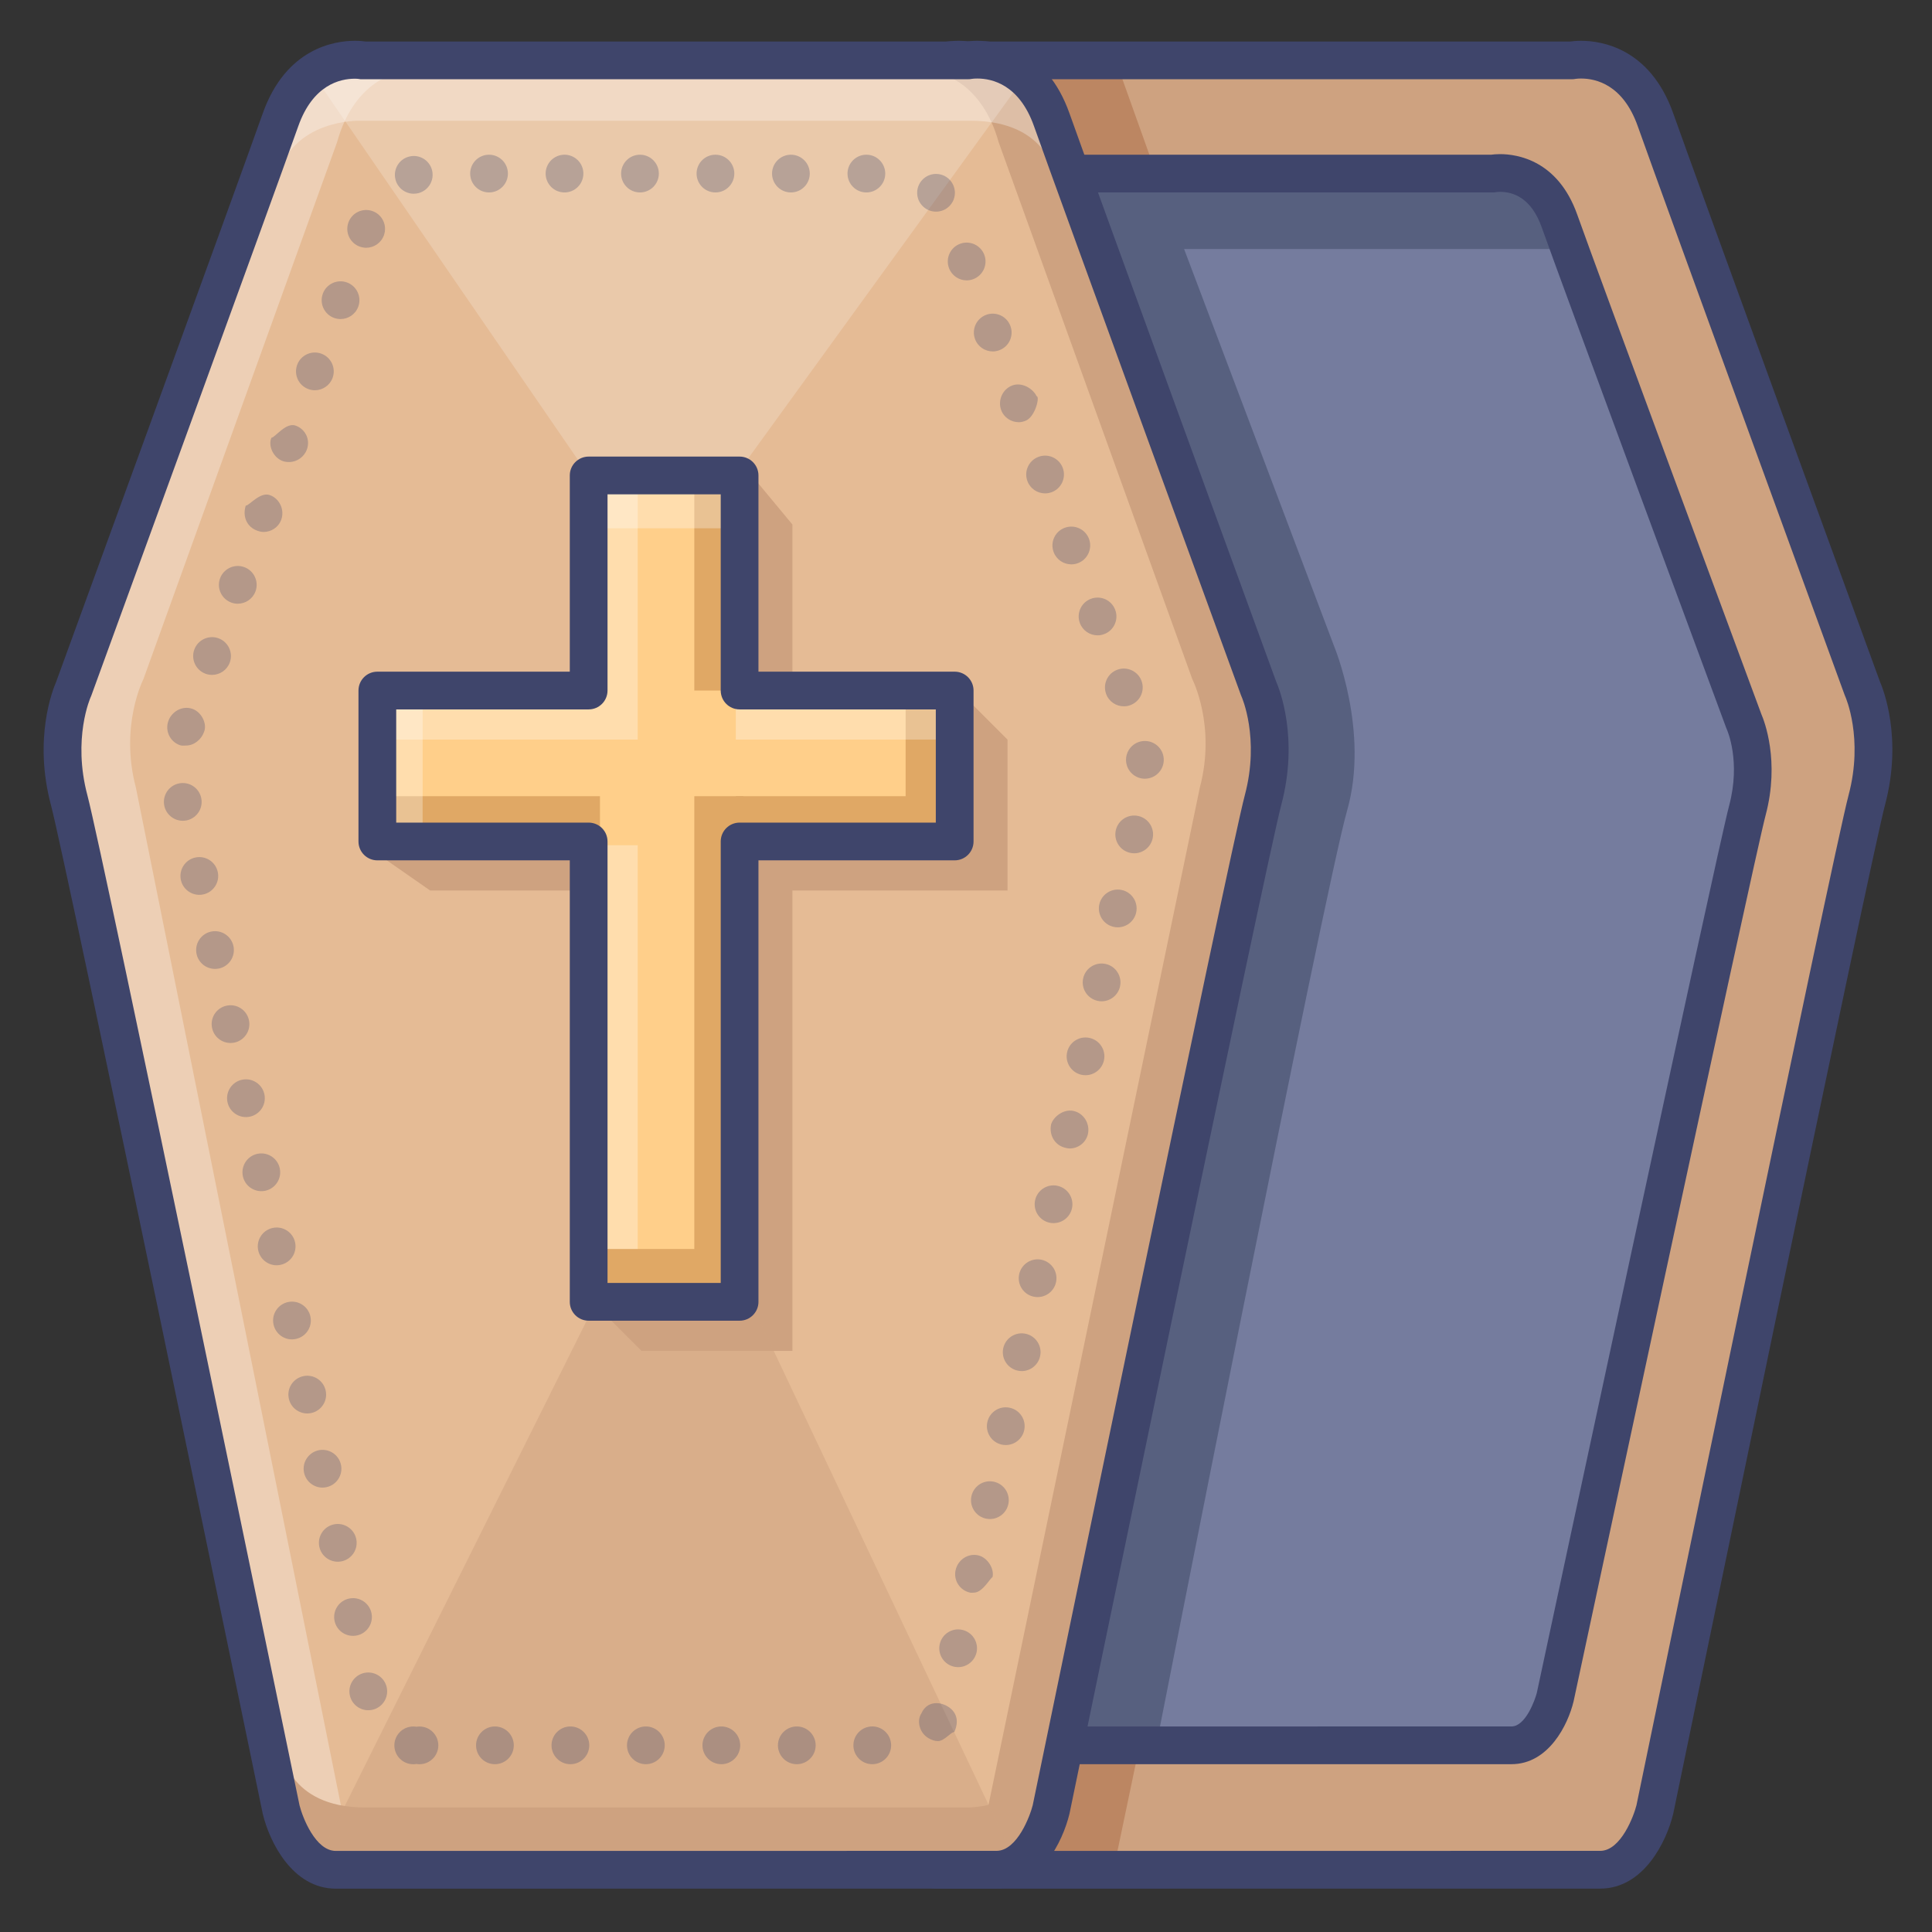
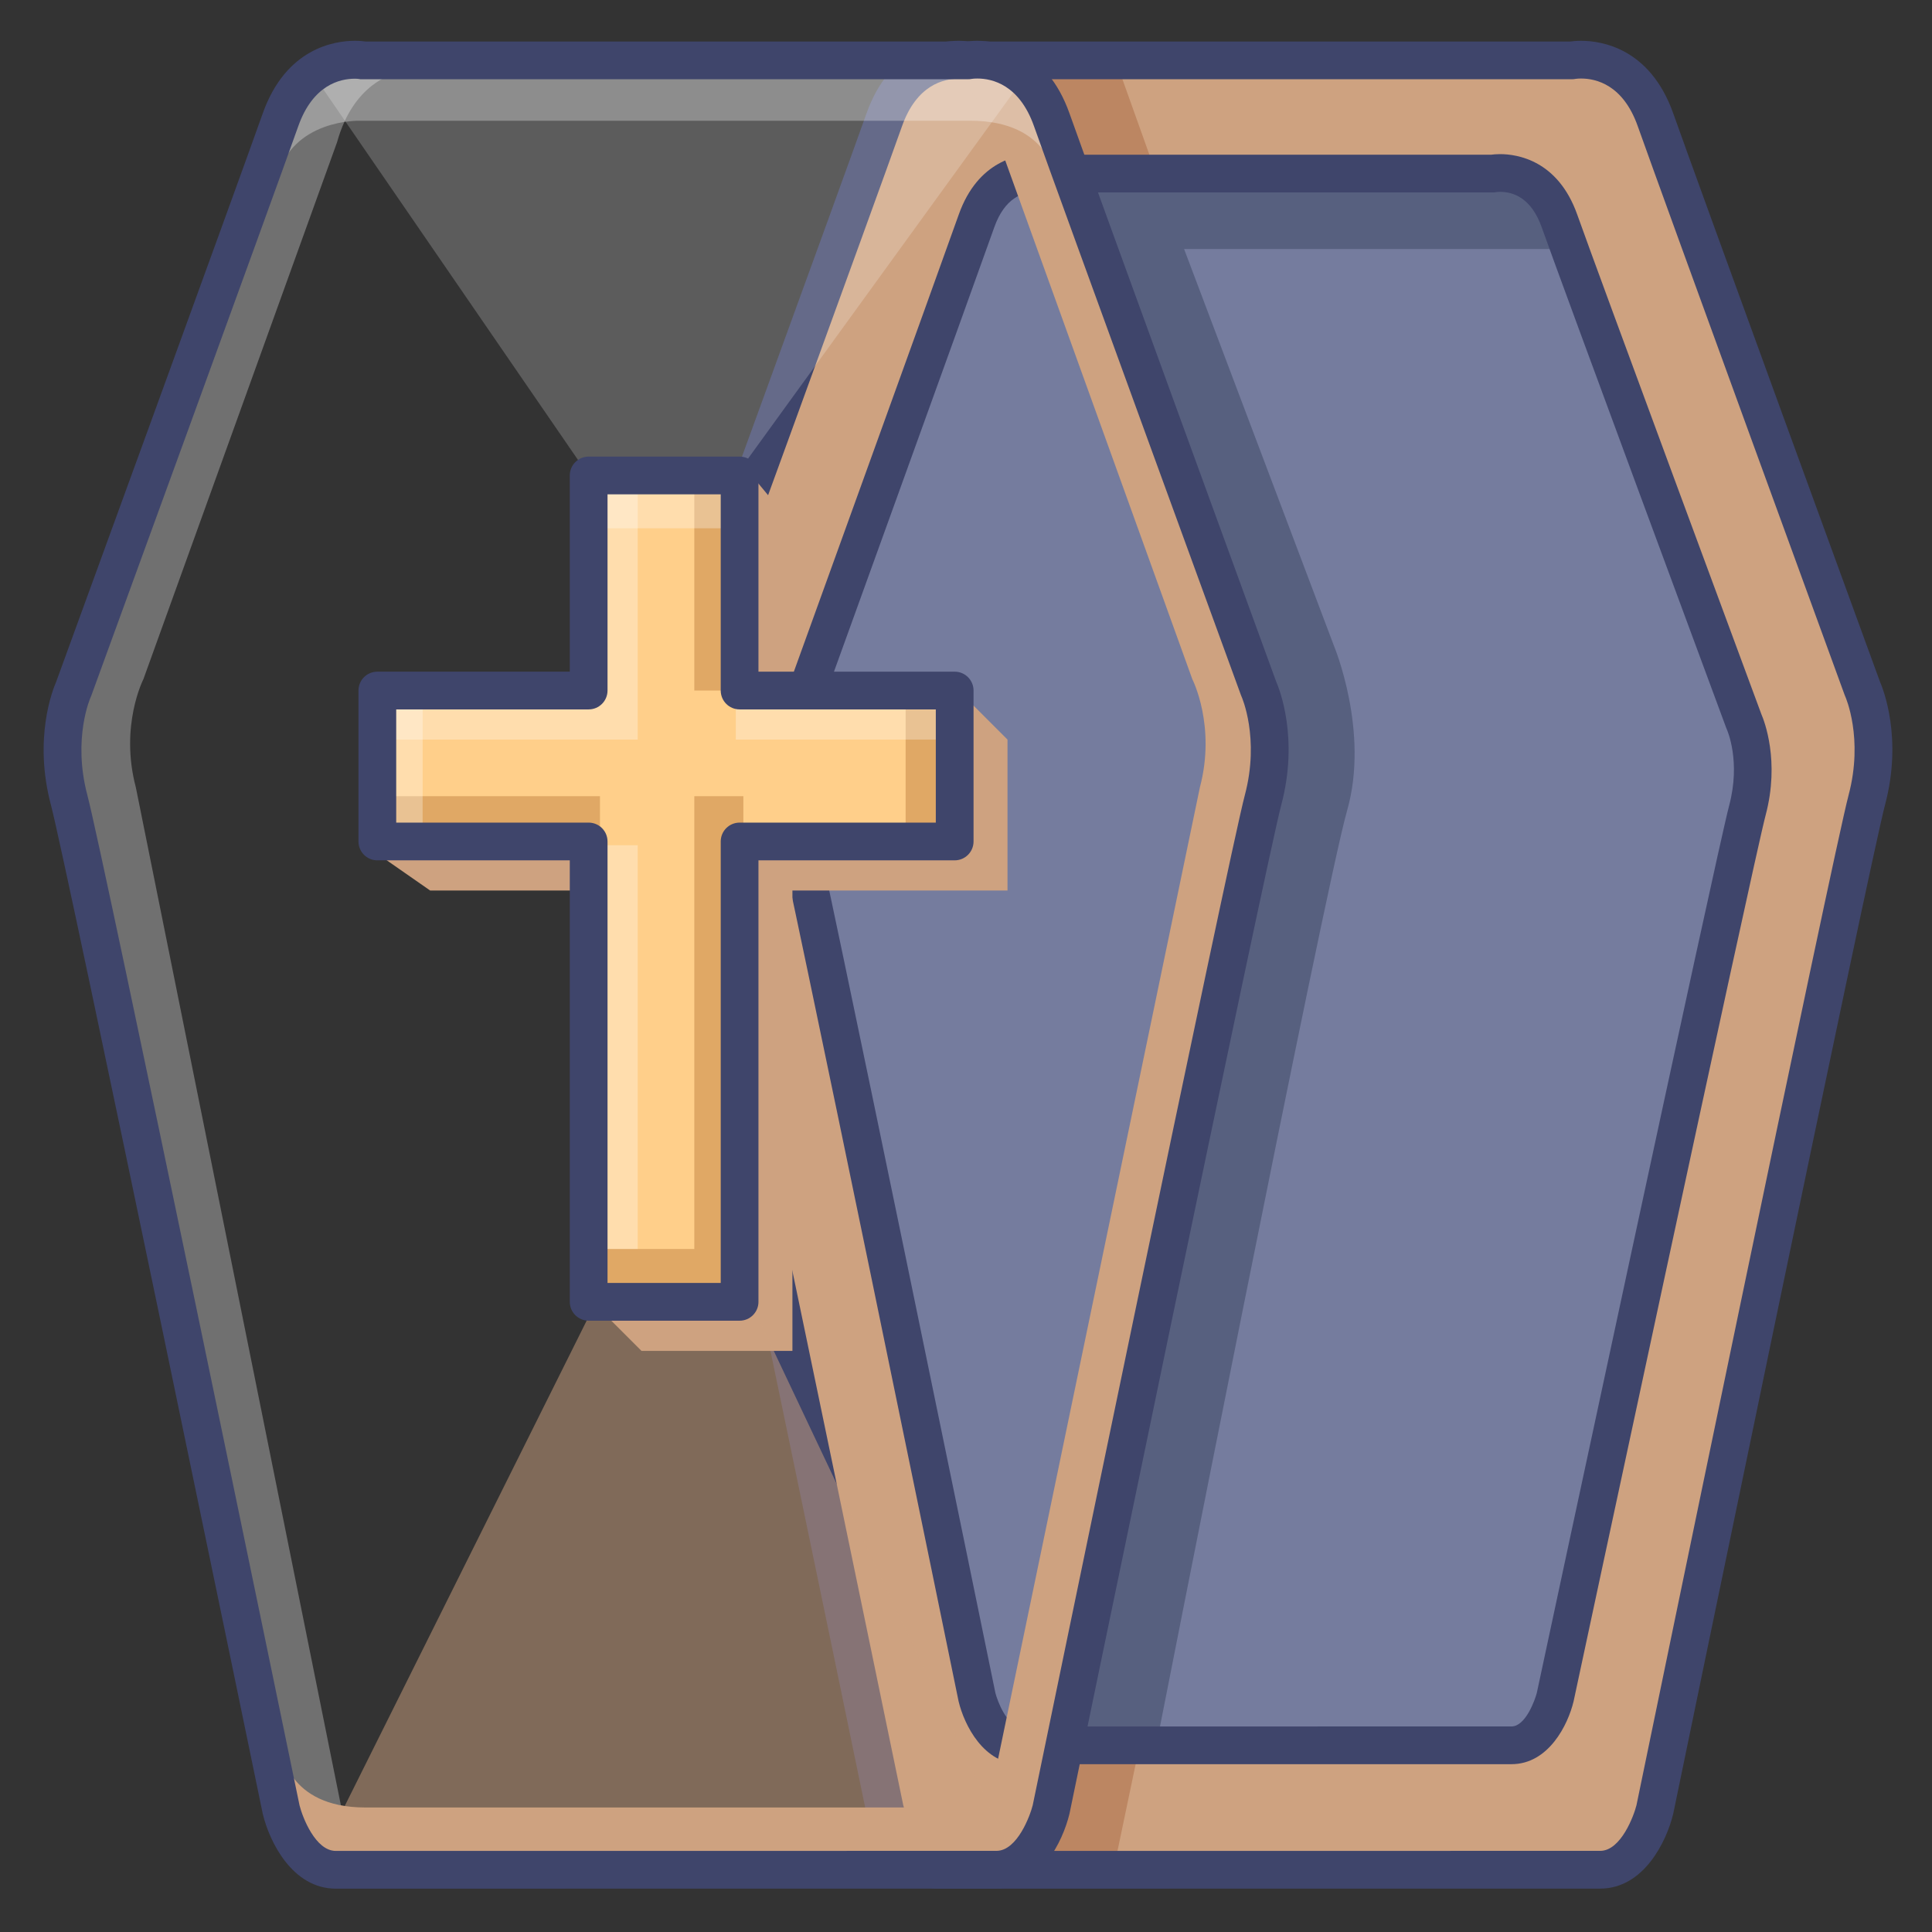
<svg xmlns="http://www.w3.org/2000/svg" enable-background="new 0 0 512 512" height="512px" version="1.1" viewBox="0 0 512 512" width="512px" xml:space="preserve">
  <rect x="0" y="0" width="512" height="512" fill="#333333" stroke="none" />
  <g id="Colors">
    <g>
      <g>
        <g>
          <path d="M249,495.516c-10.667,0-14.5-15.984-14.5-15.984s-51.968-251.669-56.166-267.469      c-4.584-17.25,1.166-29.438,1.166-29.438S227.667,50.584,234.334,31.75C241.001,12.917,256.5,16,256.5,16h160.061      c0,0,15.499-3.083,22.166,15.75c6.667,18.834,54.834,150.75,54.834,150.75s5.75,12.25,1.166,29.5      c-4.198,15.8-56.166,267.5-56.166,267.5s-3.833,16-14.5,16L249,495.516z" fill="#CEA280" />
        </g>
      </g>
    </g>
    <g>
      <g>
        <g>
          <polygon fill="#BC8662" points="271.5,15.811 285.821,46 306.333,45.846 295.667,16     " />
        </g>
      </g>
    </g>
    <g>
      <g>
        <g>
          <polygon fill="#BC8662" points="281.834,462.818 272.667,496 295,496 302.001,462.536     " />
        </g>
      </g>
    </g>
    <g>
      <g>
        <g>
          <path d="M270.51,462.536c-8.533,0-11.6-12.787-11.6-12.787s-45.572-222.325-48.931-234.965      c-3.667-13.799,0.933-23.549,0.933-23.549S253.443,73.637,258.777,58.57C264.11,43.504,276.509,46,276.509,46h119.043      c0,0,12.398-2.496,17.731,12.57c5.334,15.066,48.865,132.58,48.865,132.58s4.6,9.792,0.933,23.591      c-3.358,12.639-50.931,234.987-50.931,234.987s-3.066,12.797-11.6,12.797L270.51,462.536z" fill="#757C9E" />
        </g>
      </g>
    </g>
    <g>
      <g>
        <g>
          <path d="M289,47h110c0,0,8.335,1.652,11.001,7.538c2.666,5.887,5,11.462,5,11.462H292L289,47z" fill="#57607F" />
        </g>
      </g>
    </g>
    <g>
      <g>
        <g>
          <path d="M306.332,46.232L353.5,171.116c0,0,9.5,22.674,3.5,43.674S306.333,463,306.333,463H281l51.334-247.667      c0,0,8-19.334,0.667-34.667C325.668,165.333,281,45.846,281,45.846L306.332,46.232z" fill="#57607F" />
        </g>
      </g>
    </g>
    <g>
      <g>
        <g>
          <path d="M249,500.516L249,500.516c-11.533,0-17.597-12.458-19.362-19.818c-0.013-0.052-0.023-0.103-0.034-0.155      c-0.52-2.516-51.987-251.711-56.102-267.196c-4.686-17.63,0.48-30.591,1.361-32.602c1.961-5.375,48.281-132.369,54.757-150.664      c6.157-17.392,19.126-19.269,24.416-19.269c1.271,0,2.263,0.104,2.857,0.188h159.273c0.595-0.084,1.588-0.188,2.857-0.188      c5.29,0,18.259,1.877,24.415,19.269c6.478,18.298,52.819,145.23,54.759,150.542c0.871,1.995,6.05,15.015,1.36,32.661      c-4.114,15.485-55.582,264.711-56.102,267.227c-0.011,0.051-0.021,0.103-0.034,0.154c-1.765,7.367-7.829,19.835-19.362,19.835      L249,500.516z M239.378,478.428c0.801,3.198,4.226,12.087,9.622,12.087l175.061-0.016c5.534,0,8.962-9.43,9.621-12.097      c2.367-11.464,52.037-251.975,56.213-267.688c4.014-15.106-0.823-26.009-0.872-26.117c-0.054-0.117-0.114-0.263-0.158-0.384      c-0.482-1.319-48.252-132.155-54.852-150.796c-3.882-10.968-11.057-12.606-14.988-12.606c-0.947,0-1.538,0.101-1.544,0.102      c-0.321,0.064-0.593,0.085-0.92,0.085H256.5c-0.327,0-0.653,0-0.975,0c0.001,0,0.002,0,0.002,0c-0.008,0-0.586-0.14-1.491-0.14      c-3.932,0-11.106,1.614-14.989,12.582c-6.598,18.641-54.368,149.588-54.85,150.908c-0.052,0.143-0.11,0.276-0.175,0.414      c-0.037,0.082-4.868,10.918-0.856,26.017C187.341,226.491,236.994,466.883,239.378,478.428z" fill="#3F456B" />
        </g>
      </g>
    </g>
    <g>
      <g>
        <g>
          <path d="M270.51,467.536L270.51,467.536c-9.849,0-14.981-10.448-16.462-16.621      c-0.013-0.054-0.024-0.108-0.036-0.162c-0.455-2.222-45.581-222.327-48.864-234.685c-3.79-14.262,0.324-24.852,1.121-26.695      c1.808-4.997,42.619-117.849,47.796-132.471c5.129-14.492,16.003-16.057,20.44-16.057c1.042,0,1.865,0.082,2.396,0.155h118.258      c0.531-0.073,1.354-0.155,2.396-0.155c4.438,0,15.312,1.565,20.441,16.057c5.177,14.624,47.04,127.652,48.787,132.369      c0.769,1.775,4.936,12.43,1.129,26.755c-3.289,12.377-50.397,232.526-50.873,234.749c-0.009,0.04-0.018,0.08-0.027,0.119      c-1.48,6.177-6.613,16.632-16.462,16.632L270.51,467.536z M263.787,448.644c0.502,1.965,3.004,8.893,6.723,8.893l130.041-0.011      c3.723,0,6.227-6.953,6.728-8.925c2.183-10.2,47.629-222.566,50.971-235.143c3.108-11.699-0.487-19.872-0.642-20.214      c-0.048-0.105-0.107-0.247-0.147-0.356c-0.436-1.175-43.605-117.72-48.89-132.648c-2.749-7.764-7.507-9.394-11.015-9.394      c-0.669,0-1.084,0.069-1.088,0.07C396.143,50.98,395.883,51,395.552,51H276.509c-0.33,0-0.659-0.033-0.982-0.098      c0.029,0.008-0.362-0.057-1.021-0.057c-3.508,0-8.266,1.63-11.014,9.394c-5.279,14.91-47.452,131.521-47.877,132.697      c-0.054,0.147-0.113,0.291-0.18,0.433c-0.14,0.307-3.729,8.439-0.623,20.131C218.157,226.09,261.643,438.179,263.787,448.644z" fill="#3F456B" />
        </g>
      </g>
    </g>
    <g>
      <g>
        <g>
-           <path d="M89,495.516c-10.667,0-14.5-15.984-14.5-15.984S22.532,227.862,18.334,212.062      c-4.584-17.25,1.166-29.438,1.166-29.438S67.667,50.584,74.334,31.75C81.001,12.917,96.5,16,96.5,16h160.061      c0,0,15.499-3.083,22.166,15.75c6.667,18.834,54.834,150.75,54.834,150.75s5.75,12.25,1.166,29.5      c-4.198,15.8-56.166,267.5-56.166,267.5s-3.833,16-14.5,16L89,495.516z" fill="#E5BB95" />
-         </g>
+           </g>
      </g>
    </g>
    <g opacity="0.3">
      <g>
        <g>
          <path d="M104.333,19.667c0,0-10.667,2.333-15,18L38,180c0,0-6.332,12.334-1.999,28.667l57.676,286.315      c0,0-14.011,0.58-20.177-15.451s-54.708-261.26-54.708-261.26s-4.987-22.762,3.86-47.033S73.334,31.75,73.334,31.75      S80.5,16,95.5,16S104.333,19.667,104.333,19.667z" fill="#FFFFFF" />
        </g>
      </g>
    </g>
    <g>
      <g>
        <g>
          <path d="M249.647,19.667c0,0,10.667,2.333,15,18L315.98,180c0,0,6.332,12.334,1.999,28.667L258.5,495      c0,0,15.814,0.562,21.98-15.469s54.708-261.26,54.708-261.26s4.987-22.762-3.86-47.033S280.646,31.75,280.646,31.75      S273.48,16,258.48,16S249.647,19.667,249.647,19.667z" fill="#CEA280" />
        </g>
      </g>
    </g>
    <g>
      <g>
        <g>
          <path d="M74.584,463.625c0,0,1.416,15.375,22.166,15.375S256,479,256,479s17.75,0.625,21.75-15.375      c0,0,6,31.375-19.25,31.375S101,495,101,495S67.835,499.584,74.584,463.625z" fill="#CEA280" />
        </g>
      </g>
    </g>
    <g opacity="0.3">
      <g>
        <g>
          <path d="M279.726,47.375c0,0-1.438-15.375-22.52-15.375c-21.082,0-161.798,0-161.798,0      s-18.033-0.625-22.098,15.375c0,0-6.096-31.375,19.558-31.375c25.654,0,160.019,0,160.019,0S286.583,11.417,279.726,47.375z" fill="#FFFFFF" />
        </g>
      </g>
    </g>
    <g>
      <g>
        <g>
          <g>
            <polygon fill="#CEA280" points="267,196 267,236 210,236 210,358 170,358 157,345 170,236 114,236 100,226.25 114,196 170,196        197,123.334 210,139 210,196 254,183      " />
          </g>
        </g>
      </g>
    </g>
    <g>
      <g>
        <g>
          <g>
            <polygon fill="#FFCF8A" points="253,183 253,223 196,223 196,345 156,345 156,223 100,223 100,183 156,183 156,126 196,126        196,183      " />
          </g>
        </g>
      </g>
    </g>
    <g>
      <g>
        <g>
          <rect fill="#E0A865" height="13" width="59" x="100" y="211" />
        </g>
      </g>
    </g>
    <g>
      <g>
        <g>
-           <rect fill="#E0A865" height="13" width="59" x="195" y="211" />
-         </g>
+           </g>
      </g>
    </g>
    <g opacity="0.3">
      <g>
        <g>
          <rect fill="#FFFFFF" height="41" width="13" x="99" y="182" />
        </g>
      </g>
    </g>
    <g opacity="0.3">
      <g>
        <g>
          <polygon fill="#FFFFFF" points="169,126 169,196 100,196 100,183 156,183 156,126     " />
        </g>
      </g>
    </g>
    <g>
      <g>
        <g>
          <rect fill="#E0A865" height="41" width="13" x="240" y="182" />
        </g>
      </g>
    </g>
    <g opacity="0.3">
      <g>
        <g>
          <rect fill="#FFFFFF" height="13" width="59" x="195" y="183" />
        </g>
      </g>
    </g>
    <g opacity="0.3">
      <g>
        <g>
          <rect fill="#FFFFFF" height="121" width="13" x="156" y="224" />
        </g>
      </g>
    </g>
    <g>
      <g>
        <g>
          <rect fill="#E0A865" height="134" width="13" x="184" y="211" />
        </g>
      </g>
    </g>
    <g>
      <g>
        <g>
          <rect fill="#E0A865" height="57" width="13" x="184" y="126" />
        </g>
      </g>
    </g>
    <g>
      <g>
        <g>
          <rect fill="#E0A865" height="16" width="39" x="157" y="331" />
        </g>
      </g>
    </g>
    <g opacity="0.3">
      <g>
        <g>
          <rect fill="#FFFFFF" height="16" width="39" x="157" y="124" />
        </g>
      </g>
    </g>
    <g opacity="0.2">
      <g>
        <g>
          <polyline fill="#FFFFFF" points="83.5,20.5 156,126 195,126 271.456,20.5     " />
        </g>
      </g>
    </g>
    <g opacity="0.5">
      <g>
        <g>
          <polyline fill="#CEA280" points="270.456,496.193 197.956,343 158.956,343 82.5,496.375     " />
        </g>
      </g>
    </g>
  </g>
  <g id="Lines">
    <g>
      <g>
        <g>
          <path d="M89,500.516L89,500.516c-11.533,0-17.597-12.458-19.362-19.818c-0.013-0.052-0.023-0.103-0.034-0.155      c-0.52-2.516-51.987-251.711-56.102-267.196c-4.686-17.63,0.48-30.591,1.361-32.602C16.824,175.37,63.145,48.376,69.62,30.082      c6.157-17.392,19.126-19.269,24.416-19.269c1.271,0,2.263,0.104,2.857,0.188h159.273c0.595-0.084,1.588-0.188,2.857-0.188      c5.29,0,18.259,1.877,24.415,19.269c6.478,18.298,52.819,145.23,54.759,150.542c0.871,1.995,6.05,15.015,1.36,32.661      c-4.114,15.485-55.582,264.711-56.102,267.227c-0.011,0.051-0.021,0.103-0.034,0.154c-1.765,7.367-7.829,19.835-19.362,19.835      L89,500.516z M79.378,478.428c0.801,3.198,4.226,12.087,9.622,12.087l175.061-0.016c5.534,0,8.962-9.43,9.621-12.097      c2.367-11.464,52.037-251.975,56.213-267.688c4.014-15.106-0.823-26.009-0.872-26.117c-0.054-0.117-0.114-0.263-0.158-0.384      c-0.482-1.319-48.252-132.155-54.852-150.796c-3.882-10.968-11.057-12.606-14.988-12.606c-0.947,0-1.538,0.101-1.544,0.102      c-0.321,0.064-0.593,0.085-0.92,0.085H96.5c-0.327,0-0.653,0-0.975,0c0.001,0,0.002,0,0.002,0c-0.008,0-0.586-0.14-1.491-0.14      c-3.932,0-11.106,1.614-14.989,12.582c-6.598,18.641-54.368,149.588-54.85,150.908c-0.052,0.143-0.11,0.276-0.175,0.414      c-0.037,0.082-4.868,10.918-0.856,26.017C27.341,226.491,76.994,466.883,79.378,478.428z" fill="#3F456B" />
        </g>
      </g>
    </g>
    <g>
      <g>
        <g>
          <g>
            <path d="M196,350h-40c-2.762,0-5-2.239-5-5V228h-51c-2.762,0-5-2.239-5-5v-40c0-2.761,2.238-5,5-5h51v-52       c0-2.761,2.238-5,5-5h40c2.762,0,5,2.239,5,5v52h52c2.762,0,5,2.239,5,5v40c0,2.761-2.238,5-5,5h-52v117       C201,347.761,198.762,350,196,350z M161,340h30V223c0-2.761,2.238-5,5-5h52v-30h-52c-2.762,0-5-2.239-5-5v-52h-30v52       c0,2.761-2.238,5-5,5h-51v30h51c2.762,0,5,2.239,5,5V340z" fill="#3F456B" />
          </g>
        </g>
      </g>
    </g>
    <g opacity="0.3">
      <g>
        <g>
-           <path d="M110.33,467.47c-0.261,0.04-0.54,0.07-0.82,0.07l0,0c-2.76,0-5-2.24-5-5l0,0c0-2.76,2.24-5,5-5l0,0      c0.28,0,0.56,0.02,0.82,0.06l0,0c0.27-0.04,0.55-0.06,0.83-0.06l0,0c2.76,0,5,2.23,5,5l0,0c0,2.76-2.24,4.99-5,5l0,0      C110.88,467.54,110.6,467.51,110.33,467.47z M126.16,462.53c0-2.76,2.239-5,5-5l0,0c2.76,0,5,2.24,5,5l0,0c0,2.77-2.24,5-5,5      l0,0C128.399,467.53,126.16,465.3,126.16,462.53z M146.16,462.53c0-2.76,2.239-5,5-5l0,0c2.76,0,5,2.24,5,5l0,0      c0,2.76-2.24,5-5,5l0,0C148.399,467.53,146.16,465.29,146.16,462.53z M186.16,462.53c0-2.76,2.239-5,5-5l0,0c2.76,0,5,2.24,5,5      l0,0c0,2.76-2.24,5-5,5l0,0C188.399,467.53,186.16,465.29,186.16,462.53z M166.16,462.53c0-2.76,2.239-5,5-5l0,0      c2.76,0,5,2.24,5,5l0,0c0,2.76-2.24,5-5,5l0,0C168.399,467.53,166.16,465.29,166.16,462.53z M206.16,462.53c0-2.76,2.239-5,5-5      l0,0c2.76,0,5,2.24,5,5l0,0c0,2.76-2.24,5-5,5l0,0C208.399,467.53,206.16,465.29,206.16,462.53z M226.16,462.53      c0-2.77,2.239-5,5-5.01l0,0c2.76,0,5,2.24,5,5.01l0,0c0,2.76-2.24,5-5,5l0,0C228.399,467.53,226.16,465.29,226.16,462.53z       M246.069,460.64c-2.399-1.37-3.229-4.64-1.85-6.64h-0.01c1.37-3,4.43-3.21,6.83-1.84l0,0c2.399,1.37,3.229,3.84,1.859,6.84l0,0      c0,0,0,0-0.01,0l0,0c-0.92,0-2.609,2.41-4.34,2.41l0,0C247.71,461.41,246.85,461.09,246.069,460.64z M92.7,449.24      c-0.561-2.71,1.189-5.35,3.89-5.91l0,0c2.71-0.55,5.35,1.19,5.91,3.9l0,0c0.55,2.7-1.19,5.34-3.9,5.9l0,0      c-0.33,0.07-0.67,0.1-1.01,0.1l0,0C95.27,453.23,93.189,451.6,92.7,449.24z M252.87,441.7c-2.7-0.58-4.42-3.24-3.84-5.94l0,0      c0.579-2.7,3.229-4.42,5.93-3.84l0,0c2.7,0.58,4.42,3.23,3.85,5.93l0,0c-0.51,2.35-2.58,3.96-4.89,3.96l0,0      C253.58,441.81,253.22,441.77,252.87,441.7z M88.66,429.53c-0.561-2.7,1.18-5.35,3.89-5.9l0,0c2.7-0.56,5.35,1.18,5.9,3.89l0,0      c0.56,2.7-1.19,5.35-3.891,5.9l0,0c-0.34,0.07-0.68,0.1-1.01,0.1l0,0C91.22,433.52,89.14,431.9,88.66,429.53z M257.08,422.06      c-2.7-0.58-4.431-3.24-3.84-5.94l0,0c0.569-2.7,3.229-4.53,5.93-3.95l0,0c2.7,0.58,4.42,3.83,3.84,5.83l0,0c0,0,0,0,0.01,0l0,0      c-0.51,0-2.58,4.06-4.89,4.06l0,0C257.78,422.06,257.43,422.14,257.08,422.06z M84.62,409.88c-0.561-2.71,1.18-5.35,3.89-5.91      l0,0c2.7-0.55,5.35,1.19,5.9,3.89l0,0c0.56,2.71-1.181,5.35-3.891,5.91l0,0c-0.34,0.07-0.68,0.1-1.01,0.1l0,0      C87.189,413.87,85.1,412.24,84.62,409.88z M261.28,402.45c-2.7-0.58-4.421-3.24-3.841-5.94l0,0c0.58-2.7,3.24-4.42,5.94-3.84      l0,0c2.7,0.58,4.42,3.24,3.84,5.94l0,0l0,0l0,0c-0.5,2.35-2.58,3.95-4.89,3.95l0,0C261.99,402.56,261.64,402.52,261.28,402.45z       M80.569,390.23c-0.55-2.7,1.19-5.34,3.891-5.9l0,0c2.71-0.56,5.35,1.18,5.91,3.89l0,0c0.55,2.7-1.19,5.35-3.891,5.9l0,0      c-0.34,0.07-0.68,0.11-1.01,0.11l0,0C83.14,394.23,81.06,392.6,80.569,390.23z M265.49,382.84c-2.7-0.58-4.421-3.24-3.841-5.94      l0,0c0.58-2.7,3.24-4.42,5.94-3.83l0,0c2.7,0.57,4.42,3.23,3.84,5.93l0,0c-0.5,2.35-2.58,3.95-4.88,3.95l0,0      C266.2,382.95,265.85,382.92,265.49,382.84z M76.53,370.59c-0.561-2.7,1.18-5.35,3.89-5.9l0,0c2.7-0.56,5.35,1.18,5.899,3.89      l0,0c0.561,2.7-1.18,5.34-3.88,5.9l0,0c-0.35,0.07-0.689,0.1-1.02,0.1l0,0C79.1,374.58,77.02,372.96,76.53,370.59z       M269.7,363.23c-2.69-0.58-4.41-3.23-3.83-5.93l0,0c0.58-2.7,3.239-4.42,5.939-3.84l0,0c2.7,0.58,4.42,3.24,3.83,5.94l0,0      c-0.5,2.34-2.57,3.95-4.88,3.95l0,0C270.41,363.35,270.06,363.31,269.7,363.23z M72.479,350.96      c-0.56-2.71,1.181-5.35,3.891-5.91l0,0c2.699-0.56,5.34,1.18,5.899,3.88l0,0c0.561,2.71-1.18,5.35-3.88,5.91l0,0      c-0.34,0.07-0.68,0.11-1.02,0.11l0,0C75.05,354.95,72.97,353.32,72.479,350.96z M273.92,343.63c-2.7-0.58-4.41-3.24-3.83-5.94      l0,0c0.58-2.7,3.24-4.42,5.94-3.84l0,0c2.699,0.59,4.409,3.24,3.829,5.94l0,0c-0.5,2.35-2.579,3.95-4.88,3.95l0,0      C274.63,343.74,274.28,343.71,273.92,343.63z M68.42,331.32c-0.561-2.71,1.18-5.35,3.89-5.91l0,0c2.7-0.56,5.351,1.18,5.9,3.88      l0,0c0.56,2.71-1.18,5.35-3.88,5.91l0,0c-0.34,0.07-0.681,0.11-1.021,0.11l0,0C70.99,335.31,68.91,333.68,68.42,331.32z       M278.14,324.03c-2.689-0.58-4.41-3.24-3.83-5.94l0,0c0.58-2.7,3.24-4.42,5.94-3.84l0,0c2.7,0.59,4.42,3.25,3.84,5.95l0,0      c-0.51,2.34-2.58,3.94-4.89,3.94l0,0C278.85,324.14,278.5,324.11,278.14,324.03z M64.359,311.69      c-0.56-2.71,1.181-5.36,3.881-5.92l0,0c2.699-0.56,5.35,1.18,5.909,3.89l0,0c0.561,2.7-1.18,5.35-3.88,5.91l0,0      c-0.34,0.07-0.68,0.1-1.02,0.1l0,0C66.93,315.67,64.85,314.05,64.359,311.69z M282.38,304.189c-2.7-0.59-4.42-3.189-3.83-6.189      h-0.01c0.59-2,3.25-4.17,5.95-3.59l0,0c2.699,0.59,4.409,3.37,3.829,6.07l0,0c-0.51,2.34-2.579,3.88-4.88,3.88l0,0      C283.09,304.36,282.729,304.26,282.38,304.189z M60.28,292.05c-0.561-2.7,1.18-5.35,3.88-5.91l0,0      c2.699-0.56,5.35,1.17,5.909,3.88l0,0c0.57,2.7-1.17,5.35-3.869,5.91l0,0c-0.341,0.07-0.69,0.11-1.021,0.11l0,0      C62.859,296.04,60.77,294.41,60.28,292.05z M286.609,284.83c-2.689-0.59-4.409-3.25-3.819-5.95l0,0      c0.58-2.7,3.24-4.41,5.939-3.82l0,0c2.7,0.58,4.42,3.24,3.83,5.94l0,0c-0.51,2.34-2.58,3.94-4.88,3.94l0,0      C287.33,284.94,286.97,284.9,286.609,284.83z M56.2,272.42c-0.57-2.7,1.159-5.35,3.869-5.91l0,0c2.7-0.57,5.351,1.17,5.91,3.87      l0,0c0.57,2.7-1.17,5.35-3.87,5.92l0,0c-0.34,0.07-0.689,0.1-1.02,0.1l0,0C58.77,276.4,56.689,274.78,56.2,272.42z       M290.87,265.23c-2.7-0.59-4.41-3.25-3.82-5.95l0,0c0.58-2.7,3.25-4.41,5.95-3.82l0,0c2.689,0.58,4.399,3.25,3.819,5.95l0,0      c-0.51,2.34-2.579,3.94-4.88,3.94l0,0C291.58,265.35,291.229,265.31,290.87,265.23z M52.09,252.8c-0.57-2.7,1.16-5.35,3.86-5.92      l0,0c2.699-0.57,5.35,1.16,5.92,3.86l0,0c0.569,2.71-1.16,5.36-3.86,5.93l0,0c-0.35,0.07-0.69,0.1-1.03,0.1l0,0      C54.66,256.77,52.58,255.16,52.09,252.8z M295.14,245.63c-2.7-0.59-4.399-3.26-3.81-5.96l0,0c0.59-2.69,3.26-4.4,5.96-3.81l0,0      c2.689,0.59,4.399,3.26,3.81,5.96l0,0c-0.51,2.33-2.58,3.93-4.88,3.93l0,0C295.87,245.75,295.5,245.71,295.14,245.63z       M47.93,233.18L47.93,233.18L47.93,233.18c-0.57-2.7,1.15-5.36,3.851-5.93l0,0c2.699-0.58,5.359,1.14,5.93,3.84l0,0      c0.58,2.7-1.141,5.36-3.84,5.94l0,0c-0.351,0.07-0.7,0.11-1.051,0.11l0,0C50.51,237.14,48.439,235.53,47.93,233.18z M299.47,226      c-2.7-0.61-4.38-3.29-3.77-5.98l0,0c0.609-2.7,3.29-4.38,5.979-3.77l0,0c2.7,0.61,4.38,3.29,3.771,5.98l0,0      c-0.521,2.32-2.591,3.9-4.87,3.9l0,0C300.21,226.13,299.84,226.09,299.47,226z M43.54,213.54c-0.561-2.71,1.17-5.36,3.88-5.92      l0,0c2.7-0.57,5.35,1.17,5.91,3.87l0,0c0.569,2.7-1.16,5.35-3.87,5.92l0,0c-0.34,0.07-0.69,0.1-1.03,0.1l0,0      C46.12,217.51,44.04,215.89,43.54,213.54z M298.42,201.71c-0.19-2.76,1.89-5.14,4.64-5.33l0,0c2.76-0.19,5.15,1.89,5.34,4.64      l0,0c0.181,2.76-1.899,5.14-4.649,5.33l0,0c-0.12,0.01-0.23,0.02-0.351,0.02l0,0C300.8,206.37,298.6,204.35,298.42,201.71z       M47.71,197.49c-2.61-0.89-4.01-3.74-3.12-6.35l0,0c0.89-2.61,3.74-4.194,6.35-3.305l0,0c2.61,0.9,4.011,4.165,3.11,6.165h0.01      c-0.71,2-2.66,3.575-4.74,3.575l0,0C48.79,197.575,48.24,197.67,47.71,197.49z M293.14,183.92L293.14,183.92      c-0.96-2.59,0.36-5.47,2.95-6.43l0,0c2.59-0.96,5.47,0.37,6.43,2.96l0,0c0.95,2.59-0.37,5.46-2.96,6.42l0,0      c-0.569,0.21-1.149,0.31-1.729,0.31l0,0C295.8,187.18,293.88,185.94,293.14,183.92z M54.5,178.56      c-2.601-0.94-3.95-3.81-3.01-6.41l0,0l0,0l0,0c0.939-2.59,3.81-3.94,6.409-3l0,0c2.591,0.94,3.94,3.81,3,6.4l0,0      c-0.739,2.04-2.659,3.3-4.71,3.3l0,0C55.63,178.85,55.06,178.76,54.5,178.56z M286.17,165.1c-0.95-2.59,0.37-5.47,2.96-6.42l0,0      c2.59-0.96,5.46,0.36,6.42,2.95l0,0l0,0l0,0c0.96,2.59-0.36,5.47-2.95,6.42l0,0c-0.569,0.22-1.16,0.32-1.74,0.32l0,0      C288.83,168.37,286.92,167.12,286.17,165.1z M61.31,159.69c-2.59-0.94-3.939-3.8-3-6.4l0,0c0.94-2.59,3.811-3.94,6.41-3l0,0      c2.59,0.94,3.93,3.8,3,6.4l0,0c-0.74,2.04-2.66,3.3-4.71,3.3l0,0C62.45,159.99,61.87,159.9,61.31,159.69z M279.22,146.29      c-0.96-2.59,0.36-5.47,2.95-6.42l0,0c2.59-0.96,5.47,0.36,6.43,2.95l0,0l0,0l0,0c0.95,2.59-0.37,5.47-2.96,6.43l0,0      c-0.57,0.21-1.16,0.31-1.729,0.31l0,0C281.87,149.56,279.96,148.31,279.22,146.29z M68.13,140.62c-2.6-0.94-3.94-3.62-3.01-6.62      l0,0c0,0,0,0,0.01,0l0,0c0.93,0,3.8-3.73,6.39-2.79l0,0c2.601,0.94,3.95,3.92,3.011,6.51l0,0c-0.73,2.04-2.66,3.254-4.7,3.254      l0,0C69.26,140.975,68.689,140.82,68.13,140.62z M272.27,127.48c-0.96-2.59,0.36-5.46,2.96-6.42l0,0      c2.59-0.96,5.46,0.37,6.42,2.96l0,0c0.95,2.59-0.369,5.46-2.96,6.42l0,0c-0.569,0.21-1.159,0.31-1.729,0.31l0,0      C274.92,130.75,273.01,129.5,272.27,127.48z M74.939,122.19c-2.6-0.94-3.939-4.19-3-6.19l0,0c0,0,0,0-0.01,0l0,0      c0.94,0,3.811-4.15,6.41-3.21l0,0c2.59,0.93,3.94,3.695,3,6.295l0,0c-0.74,2.03-2.66,3.353-4.7,3.353l0,0      C76.069,122.438,75.5,122.39,74.939,122.19z M265.319,108.67L265.319,108.67c-0.949-2.59,0.37-5.565,2.961-6.525l0,0      c2.59-0.95,5.47,0.855,6.43,2.855l0,0c0,0,0,0-0.01,0l0,0c0.96,0-0.36,5.575-2.96,6.525l0,0c-0.57,0.21-1.15,0.363-1.721,0.363      l0,0C267.979,111.888,266.069,110.69,265.319,108.67z M81.75,103.12c-2.601-0.93-3.94-3.8-3.01-6.4l0,0      c0.939-2.6,3.8-3.94,6.399-3l0,0c2.601,0.93,3.94,3.8,3.01,6.4l0,0c-0.739,2.03-2.659,3.3-4.71,3.3l0,0      C82.88,103.42,82.31,103.32,81.75,103.12z M258.39,89.85c-0.95-2.59,0.37-5.46,2.97-6.42l0,0c2.591-0.95,5.46,0.38,6.41,2.97      l0,0c0.96,2.59-0.37,5.47-2.96,6.42l0,0c-0.569,0.21-1.149,0.31-1.72,0.31l0,0C261.05,93.13,259.13,91.88,258.39,89.85z       M88.55,84.26c-2.6-0.94-3.94-3.8-3.01-6.4l0,0c0.939-2.6,3.8-3.95,6.399-3.01l0,0c2.601,0.94,3.95,3.8,3.011,6.4l0,0      c-0.73,2.04-2.66,3.3-4.7,3.3l0,0C89.68,84.55,89.109,84.46,88.55,84.26z M251.479,71.01c-0.949-2.59,0.38-5.46,2.971-6.41l0,0      c2.6-0.95,5.47,0.39,6.42,2.98l0,0c0.949,2.59-0.391,5.46-2.98,6.41l0,0c-0.57,0.21-1.149,0.31-1.72,0.31l0,0      C254.13,74.3,252.22,73.04,251.479,71.01z M95.359,65.36c-2.609-0.92-3.96-3.79-3.029-6.39l0,0c0.93-2.6,3.779-3.95,6.39-3.03      l0,0c2.6,0.93,3.95,3.79,3.03,6.39l0,0c-0.73,2.05-2.66,3.33-4.72,3.33l0,0C96.479,65.66,95.91,65.56,95.359,65.36z       M244.31,54.4c-1.83-2.07-1.63-5.22,0.431-7.05l0,0c2.069-1.83,5.229-1.64,7.06,0.43l0,0l0,0l0,0c1.83,2.07,1.64,5.23-0.43,7.05      l0,0c-0.95,0.85-2.13,1.26-3.311,1.26l0,0C246.68,56.09,245.3,55.52,244.31,54.4z M104.81,47.59c-0.689-2.67,0.91-5.4,3.59-6.09      l0,0c2.67-0.7,5.4,0.91,6.091,3.58l0,0c0.689,2.68-0.921,5.4-3.591,6.1l0,0c-0.42,0.1-0.84,0.16-1.25,0.16l0,0      C107.42,51.34,105.39,49.84,104.81,47.59z M224.6,46c0-2.76,2.24-5,5-5l0,0c2.76,0,5,2.24,5,5l0,0c0,2.76-2.24,5-5,5l0,0      C226.84,51,224.6,48.76,224.6,46z M204.6,46c0-2.76,2.24-5,5-5l0,0c2.76,0,5,2.24,5,5l0,0c0,2.76-2.24,5-5,5l0,0      C206.84,51,204.6,48.76,204.6,46z M184.6,46c0-2.76,2.24-5,5-5l0,0c2.76,0,5,2.24,5,5l0,0c0,2.76-2.24,5-5,5l0,0      C186.84,51,184.6,48.76,184.6,46z M164.6,46c0-2.76,2.24-5,5-5l0,0c2.76,0,5,2.24,5,5l0,0c0,2.76-2.24,5-5,5l0,0      C166.84,51,164.6,48.76,164.6,46z M144.6,46c0-2.76,2.24-5,5-5l0,0c2.76,0,5,2.24,5,5l0,0c0,2.76-2.24,5-5,5l0,0      C146.84,51,144.6,48.76,144.6,46z M124.6,46c0-2.76,2.24-5,5-5l0,0c2.76,0,5,2.24,5,5l0,0c0,2.76-2.24,5-5,5l0,0      C126.84,51,124.6,48.76,124.6,46z" fill="#3F456B" />
-         </g>
+           </g>
      </g>
    </g>
  </g>
</svg>